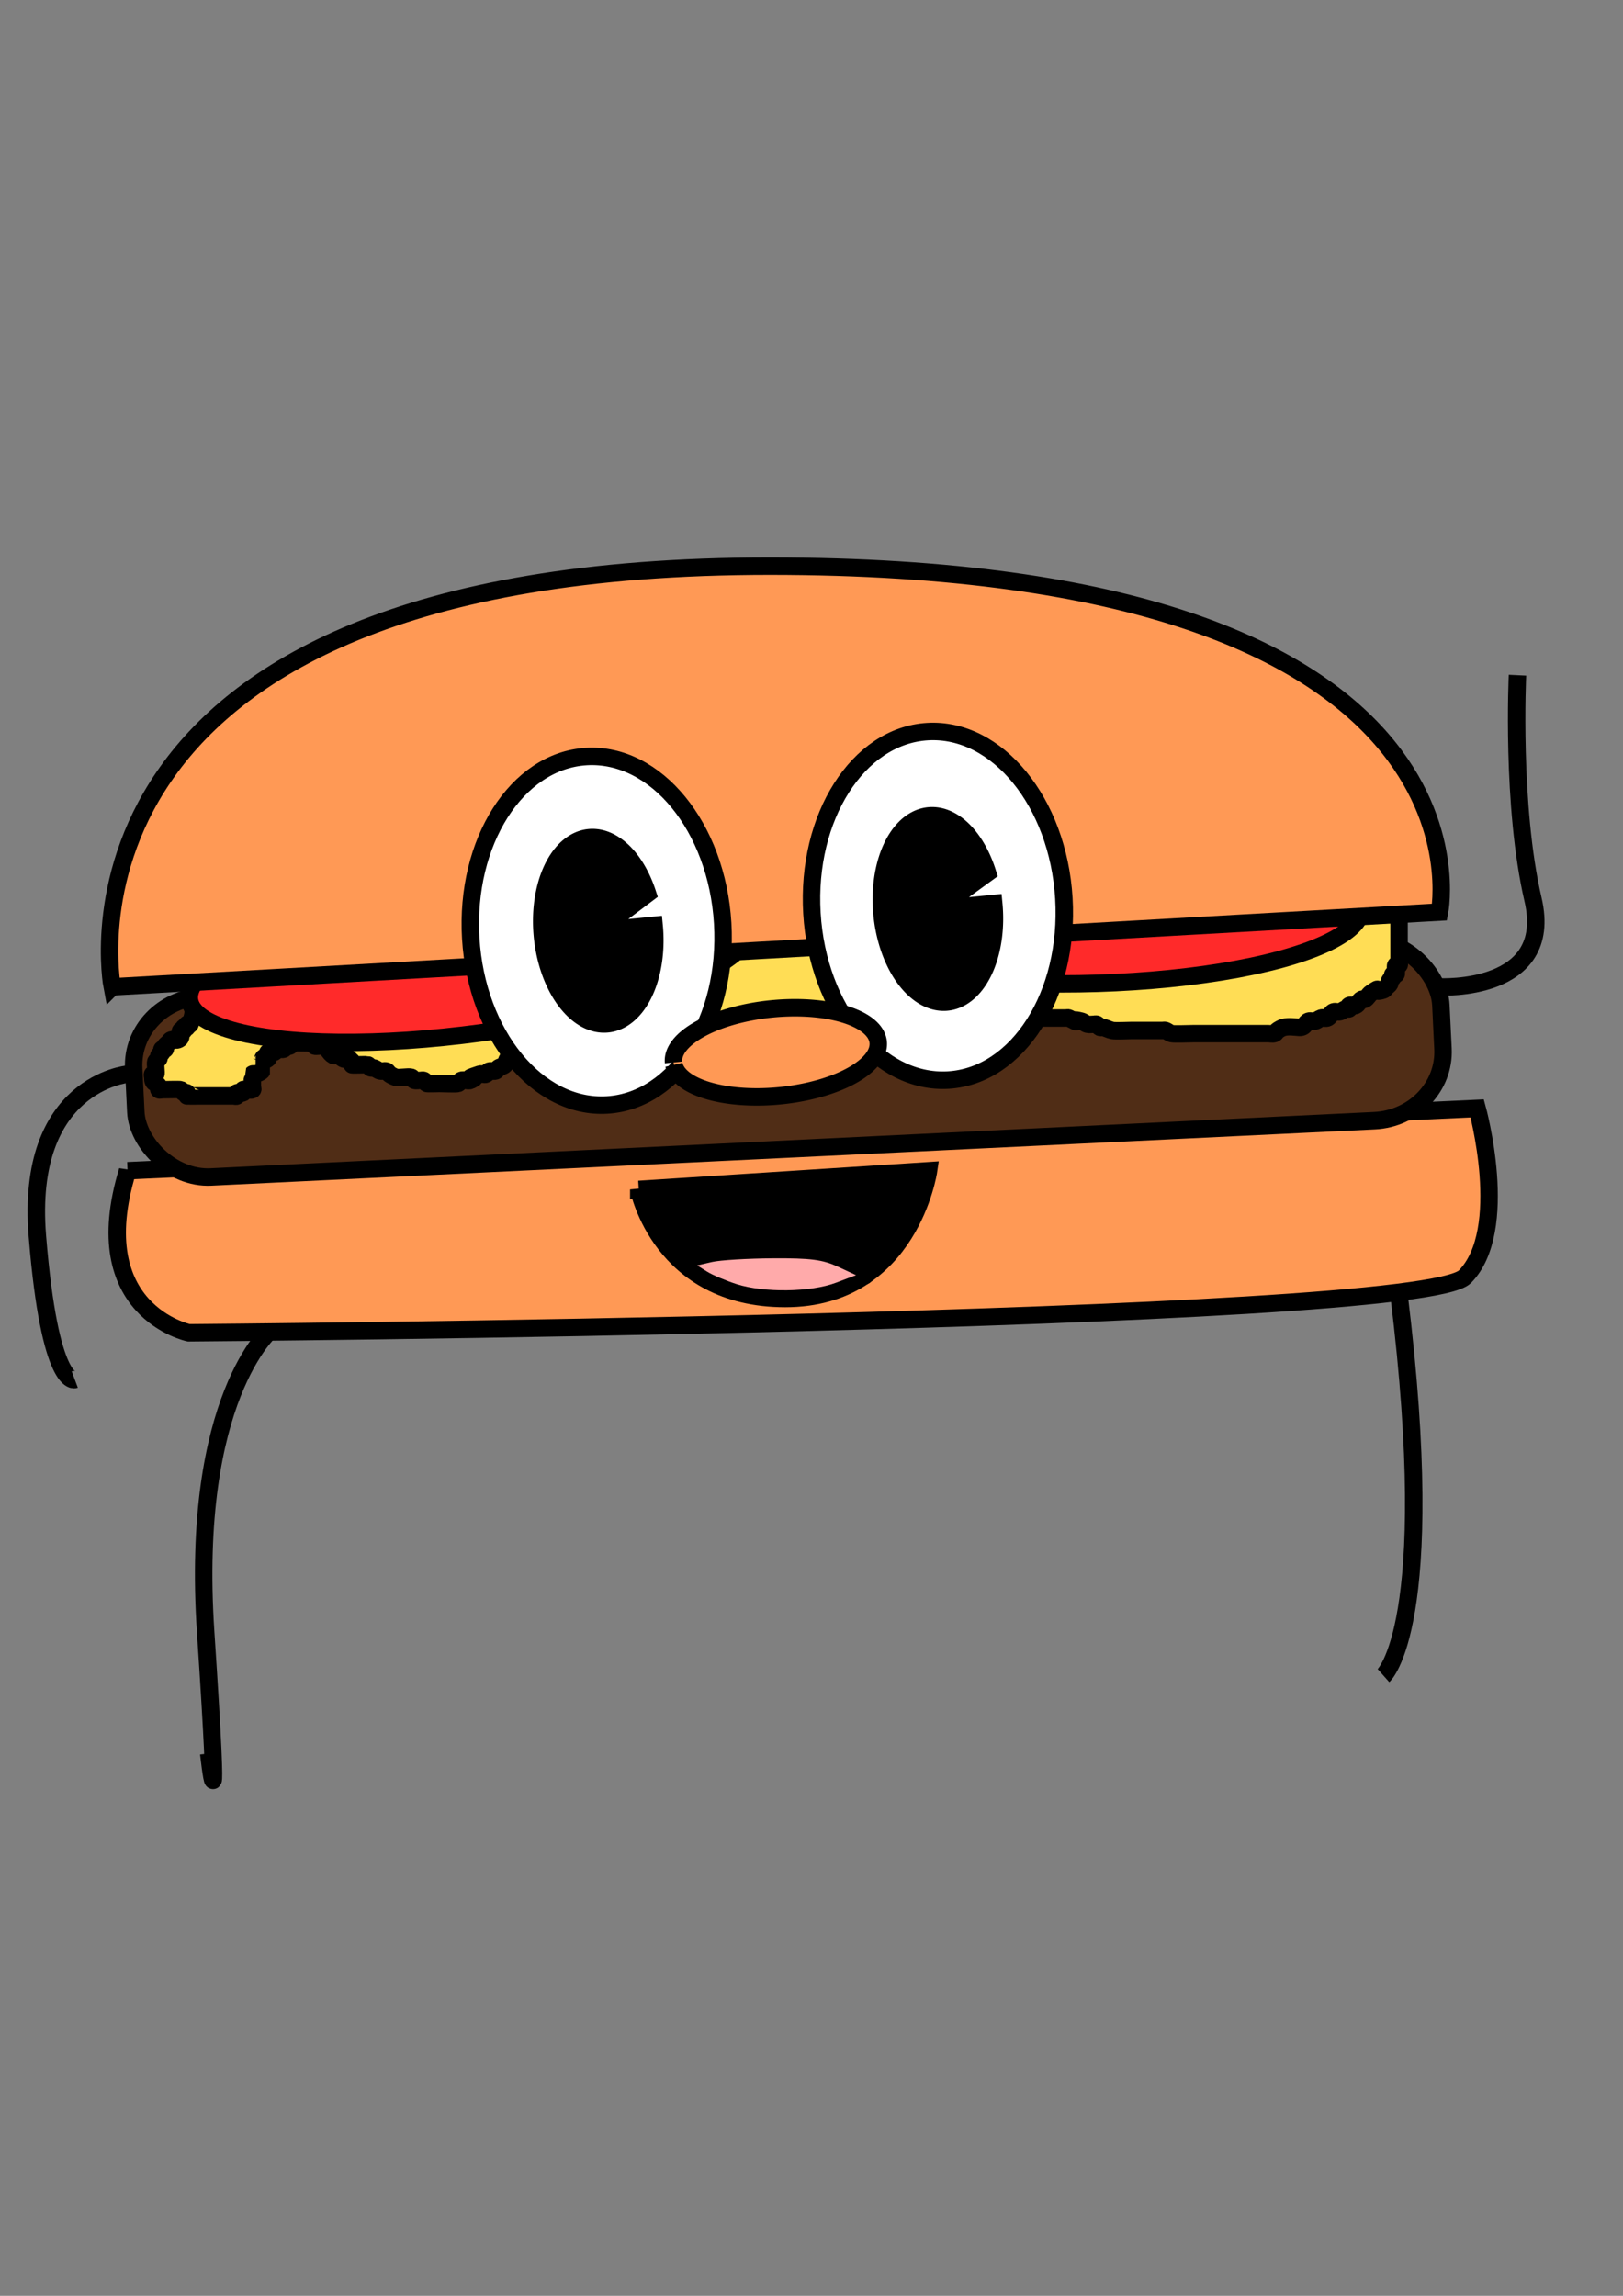
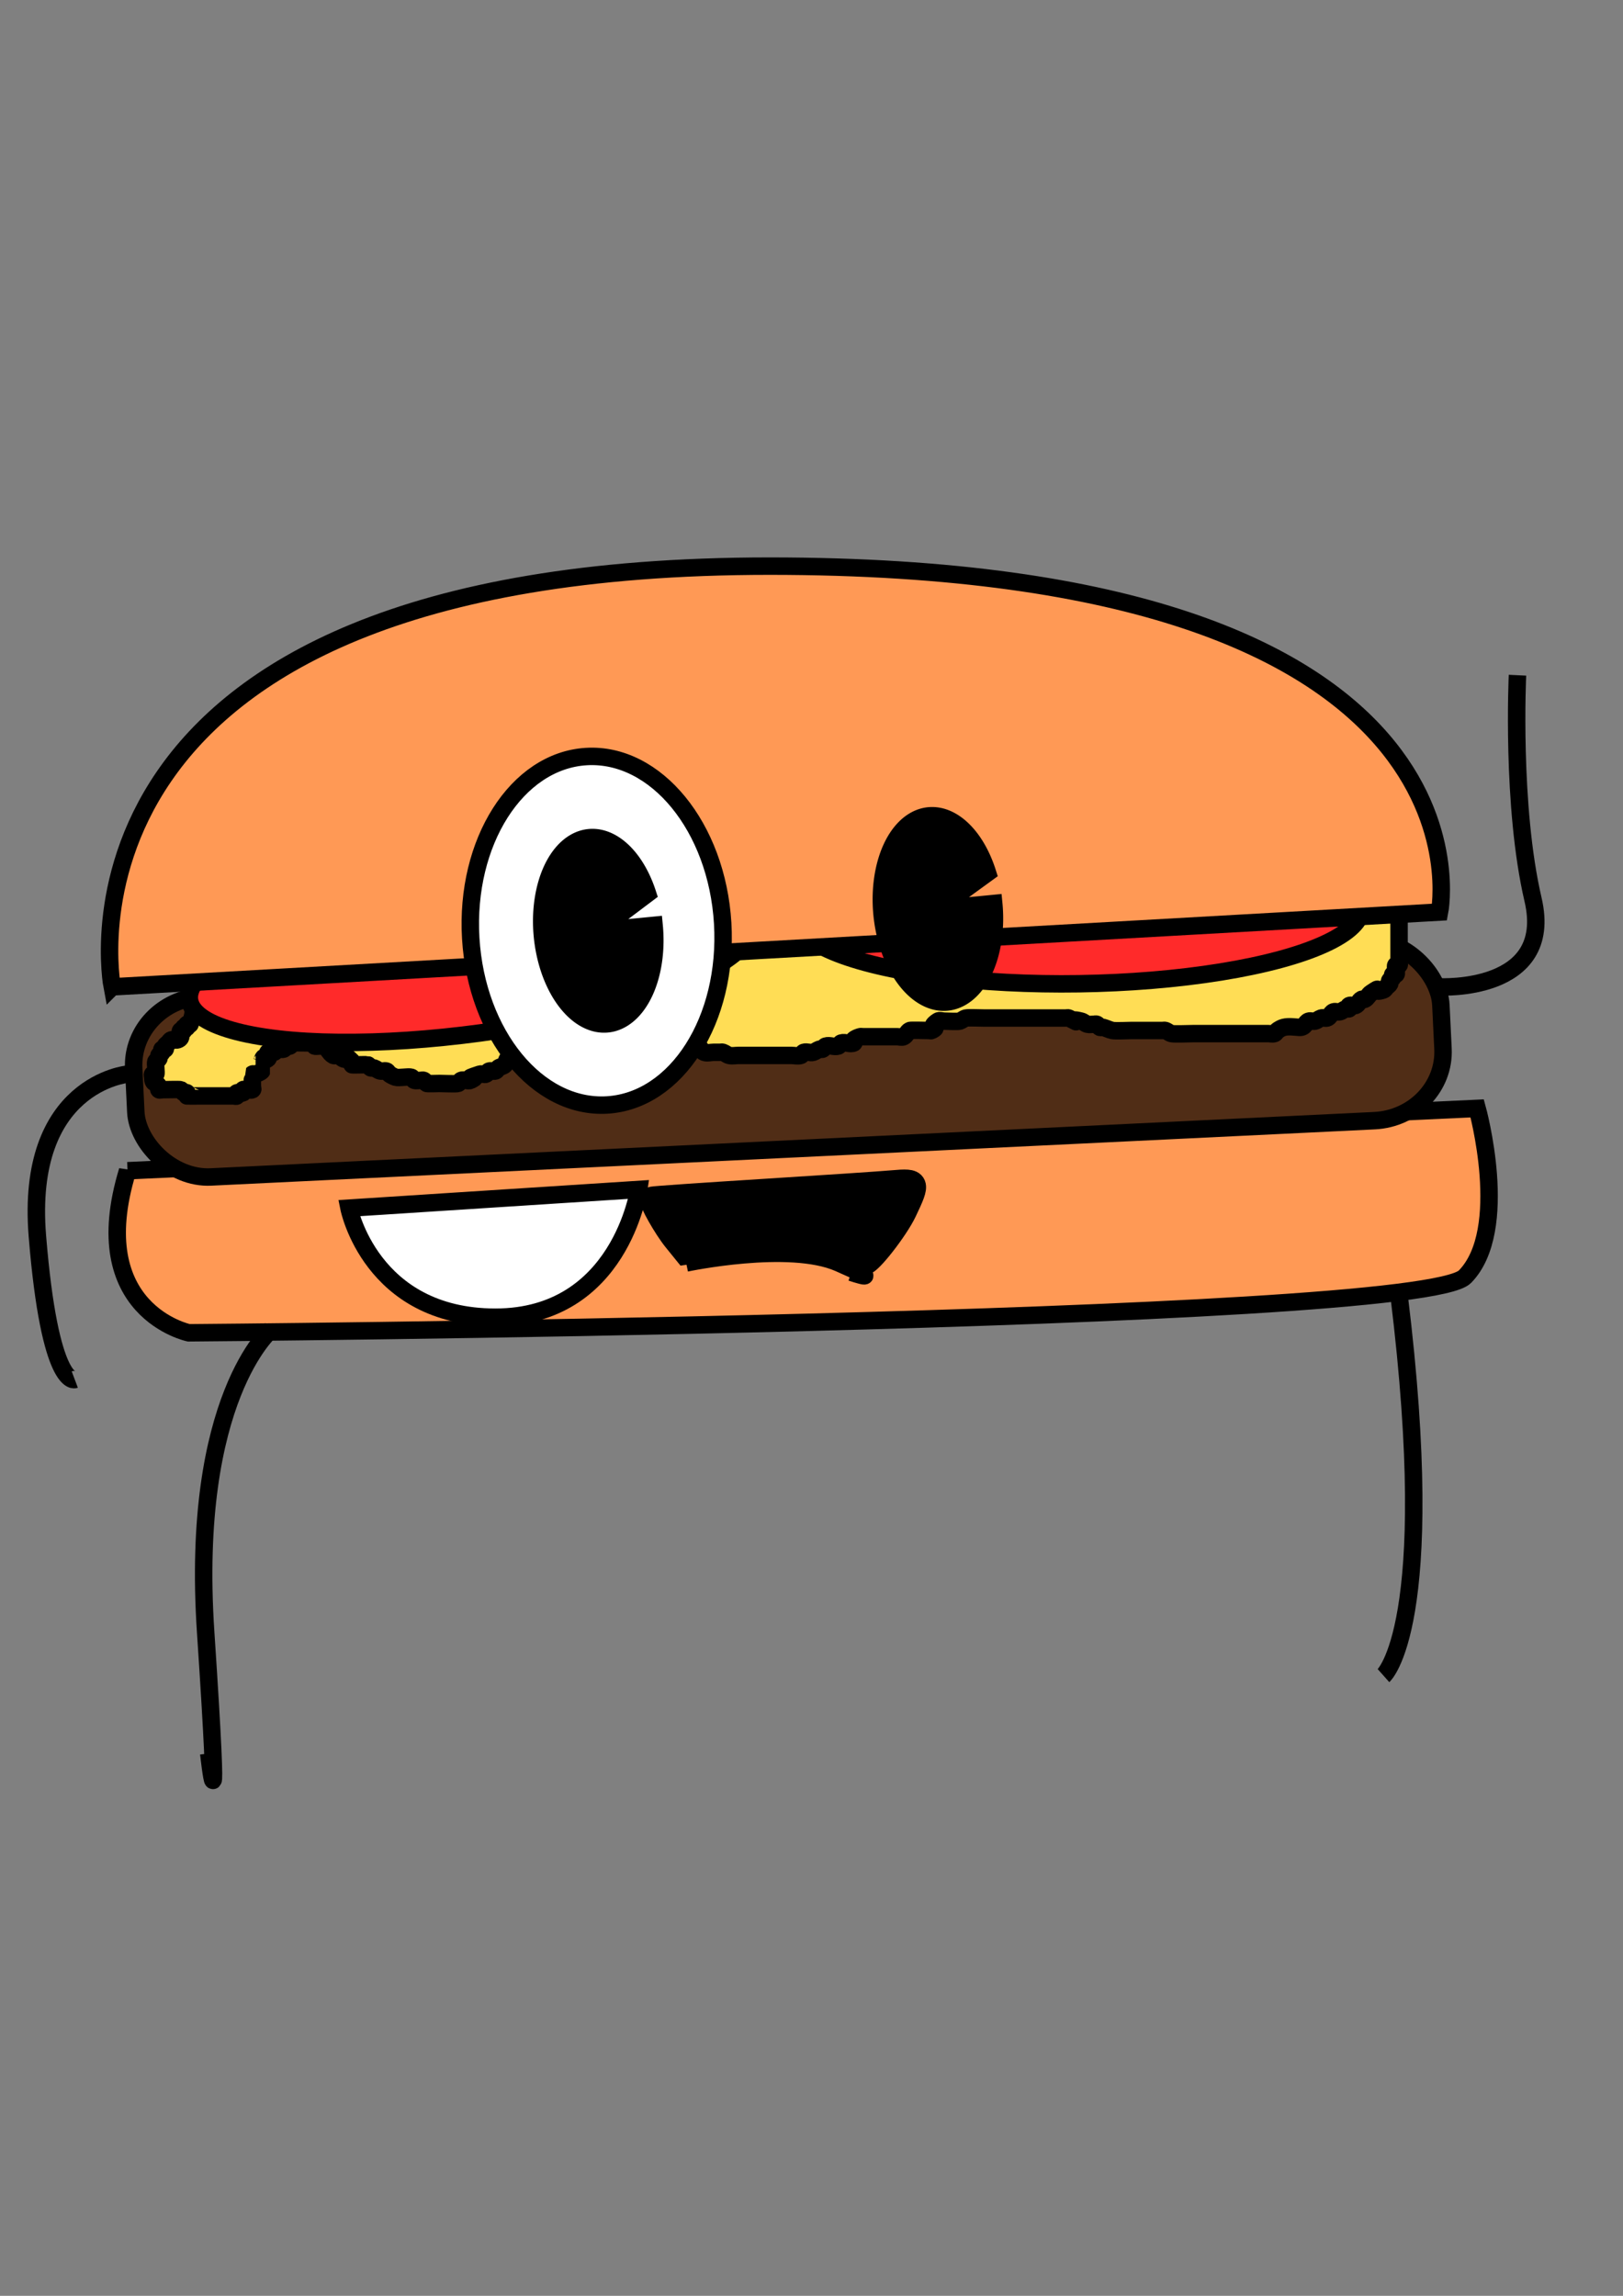
<svg xmlns="http://www.w3.org/2000/svg" width="210mm" height="297mm" viewBox="0 0 744.094 1052.362">
  <rect x="0" y="0" width="744.094" height="1052.362" fill="#808080" stroke="none" />
  <path d="M58.481 536.646l618.765-28.574s15.434 55.72-5.612 77.15c-21.046 21.43-585.091 25.716-585.091 25.716s-47.705-10-28.062-74.292z" fill="#f95" fill-rule="evenodd" stroke="#000" stroke-width="8" />
  <rect width="600" height="82.857" x="37.568" y="460.683" rx="32.971" ry="31.429" transform="rotate(-2.769)" fill="#502d16" stroke="#000" stroke-width="8" />
  <path d="M88.571 463.79c0 1.964-1.428 5.715-1.428 5.715-.116.462-1.092-.337-1.429 0-.336.337.337 1.092 0 1.429-.336.336-1.092-.337-1.428 0-.337.336.336 1.091 0 1.428-.337.337-1.092-.337-1.429 0-.935.936 1.442 3.33-1.428 4.286-.904.301-1.954-.301-2.858 0-.638.213-.952.952-1.428 1.428-.476.477-1.128.827-1.429 1.43-.213.425.337 1.09 0 1.428-.336.336-1.092-.337-1.428 0-.337.336.213 1.002 0 1.428-.301.603-1.128.826-1.429 1.429-.213.426.213 1.002 0 1.428-.301.603-1.127.827-1.428 1.429-.388.775.39 5.323 0 5.714-.337.337-1.092-.337-1.429 0-.337.337 0 .953 0 1.429 0 3.64 1.666 1.904 2.857 4.285.213.426-.337 1.092 0 1.43.337.336.953 0 1.429 0 1.012 0 8.202-.186 8.571 0 .602.3.826 1.126 1.429 1.428.426.213 1.092-.337 1.428 0 .337.336-.336 1.091 0 1.428.058.058 5.19 0 5.715 0h15.714c.476 0 1.092.337 1.428 0 .337-.337-.425-1.215 0-1.428.852-.426 2.006.426 2.858 0 .425-.213-.337-1.092 0-1.429.336-.337.952 0 1.428 0 .953 0 2.005.426 2.857 0 .426-.213 0-.952 0-1.429 0-.524-.057-5.656 0-5.714.337-.337.977.15 1.429 0 1.01-.337 2.104-.675 2.857-1.428.001-.001-.002-4.28 0-4.286 1.486-4.46.952.476 2.857-1.429.674-.673-.673-2.183 0-2.857.674-.673 2.005.426 2.857 0 .603-.301.79-1.215 1.429-1.428.903-.302 1.953.3 2.857 0 .639-.213.826-1.128 1.429-1.429.425-.213 1.002.213 1.428 0 .602-.301.826-1.127 1.429-1.429.37-.184 7.559 0 8.571 0 .476 0 1.092-.336 1.429 0 .336.337-.337 1.092 0 1.43.292.291 3.719-.284 4.285 0 1.715.856 2.572 3.428 4.286 4.285.763.381 2.094-.382 2.857 0 .603.3.827 1.127 1.429 1.428 3.518 1.76-1.29-4.146 4.286 1.429.336.337-.337 1.092 0 1.428.147.148 6.786-.118 7.142 0 .64.213.827 1.128 1.429 1.43.426.212.977-.152 1.429 0 1.01.336 1.824 1.17 2.857 1.428.924.23 1.953-.302 2.857 0 .639.213.868 1.055 1.428 1.428.886.59 1.847 1.092 2.858 1.429 1.368.456 5.819-.441 7.142 0 .64.213.79 1.215 1.429 1.428.904.302 1.905 0 2.857 0 .476 0 1.003-.213 1.429 0 .602.302.826 1.128 1.428 1.429.32.16 5.375 0 5.715 0 1.687 0 7.721.283 8.571 0 .639-.213.826-1.127 1.429-1.429 1.142-.571 3.142.572 4.285 0 6.538-3.269-6.062.592 4.286-2.857.904-.301 2.005.426 2.857 0 .602-.301.79-1.215 1.429-1.428.903-.302 1.953.3 2.857 0 .639-.213.868-1.055 1.428-1.429.886-.59 2.105-.676 2.858-1.429.752-.752.675-2.104 1.428-2.857.337-.336.977.15 1.429 0 1.01-.336 2.104-.675 2.857-1.428.337-.337-.426-1.216 0-1.429.852-.426 2.184.674 2.857 0 .673-.673-.673-2.184 0-2.857.46-.46 4.524.397 5.714 0 .64-.213.869-1.055 1.429-1.429.886-.59 1.847-1.091 2.857-1.428.904-.301 2.184.673 2.857 0 .337-.337-.426-1.216 0-1.429 1.278-.639 2.857 0 4.286 0 3.81 0-.476.477 1.428-1.428.391-.391 4.94.387 5.715 0 .602-.301.826-1.128 1.428-1.429.898-.449 4.817.45 5.715 0 .602-.301.826-1.127 1.428-1.428.343-.172 9.19-.162 10 0 1.477.295 2.81 1.133 4.286 1.428.934.187 1.953-.301 2.857 0 .639.213.868 1.055 1.429 1.429.886.59 1.824 1.17 2.857 1.428.924.231 1.953-.3 2.857 0 .639.213.775 1.266 1.428 1.429.838.21 7.872-.35 8.572 0 4.356 2.178-2.613 1.132 4.286 2.857 1.422.356 7.684-.444 8.571 0 1.205.602 1.607 2.357 2.857 2.857 1.327.53 2.857 0 4.286 0H330c.476 0 .977-.15 1.429 0 1.01.337 1.824 1.17 2.857 1.429 1.386.346 2.857 0 4.285 0h24.286c1.429 0 2.93.452 4.286 0 .639-.213.79-1.216 1.428-1.429 1.286-.428 3 .429 4.286 0 1.01-.337 1.847-1.092 2.857-1.428.452-.151 1.003.213 1.429 0 .602-.302.79-1.216 1.428-1.429 1.807-.602 3.908.602 5.715 0 .639-.213.79-1.216 1.428-1.429 1.807-.602 4.01.852 5.715 0 .425-.212-.337-1.091 0-1.428.752-.753 1.847-1.092 2.857-1.429.451-.15.952 0 1.428 0h15.715c.952 0 2.005.426 2.857 0 1.204-.602 1.652-2.254 2.857-2.857.412-.206 7.658 0 8.571 0 .476 0 1.003.213 1.429 0 4.389-2.194-2.363-.806 2.857-4.286.792-.528 1.905 0 2.857 0 1.288 0 6.244.3 7.143 0 1.01-.336 1.824-1.17 2.857-1.428.948-.237 7.36 0 8.572 0H488.57c.477 0 1.002-.21 1.429 0 8.122 3.99-2.13-.532 5.714 1.428 1.033.259 1.824 1.17 2.857 1.43.924.23 1.905 0 2.858 0 .476 0 1.002-.214 1.428 0 .602.3.826 1.126 1.429 1.428.426.213.966-.116 1.428 0 1.461.365 2.81 1.133 4.286 1.428 1.419.284 7.525 0 8.571 0H532.857c.476 0 .977-.15 1.429 0 1.01.337 1.813 1.22 2.857 1.429 1.508.301 7.934 0 10 0h34.286c.952 0 1.953.3 2.857 0 .639-.213.868-1.055 1.428-1.429.886-.59 1.824-1.17 2.857-1.428 2.241-.56 4.838-.144 7.143 0 2.72.17 2.657-2.315 4.286-2.858.904-.3 1.933.231 2.857 0 1.033-.258 1.847-1.091 2.857-1.428.452-.15.965-.109 1.429 0 2.653.62 2.657-2.314 4.286-2.857.903-.301 1.933.23 2.857 0 1.033-.258 1.847-1.092 2.857-1.429.452-.15 1.092.337 1.428 0 .337-.337-.425-1.215 0-1.428.852-.426 1.954.3 2.858 0 1.277-.426 1.652-2.255 2.857-2.858.426-.212 1.002.213 1.428 0 1.205-.602 1.737-2.11 2.857-2.857 6.24-4.16-.47.633 5.715-1.428.639-.213.952-.953 1.428-1.429.476-.476 1.128-.826 1.429-1.428.213-.426-.213-1.003 0-1.429.301-.602 1.127-.826 1.428-1.429.213-.425-.336-1.091 0-1.428.337-.337 1.092.337 1.429 0 .714-.714-.714-3.572 0-4.286.337-.337 1.092.337 1.429 0 .336-.337 0-.952 0-1.428v-7.143-11.429c0-.643.217-3.85 0-4.286-.858-1.714-3.429-2.57-4.286-4.285-.213-.426.337-1.092 0-1.429-.337-.337-1.003.213-1.429 0-.602-.301-.826-1.127-1.428-1.428-.426-.213-1.092.336-1.429 0-.337-.337.213-1.003 0-1.429-2.973-5.945.099 1.527-2.857-1.429-.337-.336.337-1.091 0-1.428-.001-.001-4.28.002-4.286 0-.639-.213-.826-1.127-1.428-1.429-.426-.213-1.003.213-1.429 0-6.538-3.269 6.062.592-4.286-2.857-.903-.301-2.005.426-2.857 0-.602-.301-.79-1.215-1.428-1.428-.904-.302-1.954.3-2.857 0-.64-.213-.79-1.216-1.429-1.429-1.355-.452-2.857 0-4.286 0h-77.143c-1.904 0-3.846-.373-5.714 0-1.476.295-2.809 1.133-4.286 1.429-.933.186-1.904 0-2.857 0h-17.143c-.952 0-1.923-.187-2.857 0-1.476.295-2.8 1.18-4.285 1.428-2.349.392-4.833-.577-7.143 0-1.033.258-1.813 1.22-2.857 1.429-.62.124-8.25-.129-8.572 0-1.25.5-1.58 2.431-2.857 2.857-1.807.602-3.835-.313-5.714 0-1.05.175-1.869 1.033-2.857 1.428-1.399.56-2.858.953-4.286 1.43-1.429.475-2.8 1.18-4.286 1.428-1.409.234-2.857 0-4.286 0h-30c-1.904 0-3.835-.314-5.714 0-1.05.175-1.807 1.253-2.857 1.428-1.879.313-3.81 0-5.714 0h-48.572c-1.428 0-2.885-.28-4.285 0-1.045.209-1.825 1.17-2.858 1.429-.924.23-1.904 0-2.857 0h-7.143c-.952 0-1.914-.135-2.857 0-2.403.343-4.739 1.085-7.143 1.428-.942.135-1.904 0-2.857 0-3.333 0-6.67.166-10 0-4.78-.238-9.5-1.373-14.285-1.428-6.209-.071-12.381.952-18.572 1.428-1.899.146-3.821-.21-5.714 0-26.703 2.967 6.375-.11-11.429 2.857-1.879.314-3.835-.313-5.714 0-2.395.4-4.734 1.128-7.143 1.43-1.417.176-2.885-.281-4.286 0-1.044.208-1.868 1.032-2.857 1.428-1.398.559-2.809 1.133-4.285 1.428-.934.187-1.905 0-2.858 0h-12.857c-1.428 0-2.885-.28-4.285 0-1.045.209-1.813 1.22-2.858 1.429-1.4.28-2.884-.28-4.285 0-1.044.209-1.813 1.22-2.857 1.428-1.401.28-2.96-.53-4.286 0-1.25.5-1.607 2.357-2.857 2.857-1.327.531-3.008-.638-4.286 0-.952.477-.476 2.381-1.429 2.858-.457.228-7.702-.218-8.571 0-.653.163-.952.952-1.429 1.428-.952.953-1.606 2.357-2.857 2.857-1.326.53-2.857 0-4.285 0h-2.858c-1.478 0-8.911-.272-10 0-1.033.259-1.847 1.092-2.857 1.429-.903.301-2.005-.426-2.857 0-.602.301-.868 1.055-1.428 1.428-5.315 3.544-.884.579-4.286 1.43-1.461.364-2.888.868-4.286 1.428-.988.395-1.813 1.22-2.857 1.428-1.4.28-2.857 0-4.286 0h-11.428c-.476 0-1.003-.213-1.429 0-.602.301-.79 1.216-1.428 1.429-.904.3-1.954-.301-2.858 0-.638.213-.826 1.127-1.428 1.428-.426.213-1.003-.213-1.429 0-.602.302-.826 1.128-1.428 1.429-.852.426-1.933-.231-2.857 0-2.782.695-5.79 2.162-8.572 2.857-.462.116-.952 0-1.428 0h-10c-.477 0-1.003-.213-1.429 0-1.618.809-1.24 2.048-2.857 2.857-.885.443-5.292-.422-5.714 0-.337.337.213 1.003 0 1.429-.302.602-1.128.826-1.429 1.428-.213.426.337 1.092 0 1.429-.337.337-1.092-.337-1.429 0-.336.337.337 1.092 0 1.428-.336.337-1.544-.461-1.428 0 0 0 1.428 3.751 1.428 5.715z" fill="#fd5" fill-rule="evenodd" stroke="#000" stroke-width="8" />
  <ellipse cx="154.859" cy="465.804" rx="130" ry="32.857" transform="rotate(-7.679)" fill="#ff2a2a" stroke="#000" stroke-width="8" />
  <ellipse cx="487.863" cy="425.554" rx="130" ry="32.857" transform="rotate(-.872)" fill="#ff2a2a" stroke="#000" stroke-width="8" />
  <path d="M51.429 452.362L660 418.076s31.429-158.57-307.143-158.57c-338.571 0-301.428 192.856-301.428 192.856z" fill="#f95" fill-rule="evenodd" stroke="#000" stroke-width="8" />
  <ellipse cx="247.633" cy="442.207" rx="57.857" ry="80" transform="rotate(-3.42)" fill="#fff" stroke="#000" stroke-width="8" />
-   <ellipse cx="404.465" cy="440.131" rx="57.857" ry="80" transform="rotate(-3.42)" fill="#fff" stroke="#000" stroke-width="8" />
  <path d="M299.879 424.152a25.714 42.857-5.57 01-19.206 44.768 25.714 42.857-5.57 01-30.86-32.364 25.714 42.857-5.57 0113.794-50.442 25.714 42.857-5.57 0133.28 23.518l-22.601 17.016zM455.593 414.152a25.714 42.857-5.57 01-19.283 44.786 25.714 42.857-5.57 01-30.835-32.636 25.714 42.857-5.57 0114.063-50.31 25.714 42.857-5.57 0133.216 24.12L430 416.647z" stroke="#000" stroke-width="8" />
-   <path d="M308.802 487.013a20 47.143 84.338 0144.305-24.489 20 47.143 84.338 0149.45 14.65 20 47.143 84.338 01-42.966 24.885 20 47.143 84.338 01-50.614-13.976" fill="#f95" stroke="#000" stroke-width="8" />
-   <path d="M292.857 545.22l132.857-8.572s-8.571 58.571-65.714 58.571-67.143-50-67.143-50z" fill="#fff" fill-rule="evenodd" stroke="#000" stroke-width="8" />
+   <path d="M292.857 545.22s-8.571 58.571-65.714 58.571-67.143-50-67.143-50z" fill="#fff" fill-rule="evenodd" stroke="#000" stroke-width="8" />
  <path d="M314.571 578.934s47.143-10 70 0c22.858 10 5.715 4.285 5.715 4.285" fill="none" stroke="#000" stroke-width="8" />
  <path d="M386.762 574.943c-7.48-3.288-10.936-3.84-27.143-4.338-11.524-.354-23.633.184-31.908 1.418l-13.337 1.988-4.705-5.806c-4.527-5.585-11.451-17.836-10.507-18.59.251-.2 22.957-1.772 50.457-3.491 27.5-1.72 54.339-3.514 59.643-3.988 11.571-1.033 11.82-.423 5.358 13.117-3.866 8.102-16.007 23.663-18.348 23.516-.516-.032-4.796-1.754-9.51-3.826z" stroke="#000" stroke-width="11.429" />
-   <path d="M337.76 588.642c-4.932-1.581-11.03-4.162-13.552-5.735l-4.585-2.86 6.775-1.565c3.726-.86 16.306-1.625 27.954-1.699 17.147-.108 22.793.614 29.652 3.794l8.472 3.928-9.32 3.515c-11.423 4.31-32.972 4.604-45.396.622z" fill="#faa" />
  <path d="M660 452.362s52.857 2.857 42.857-40-7.143-102.857-7.143-102.857M58.571 492.362s-47.142 4.286-41.428 74.286c5.714 70 17.143 65.714 17.143 65.714M124.286 609.505s-37.143 31.429-30 138.571c7.143 107.143 1.428 55.715 1.428 55.715M641.429 593.79c18.571 151.43-7.143 174.286-7.143 174.286" fill="none" stroke="#000" stroke-width="8" />
</svg>